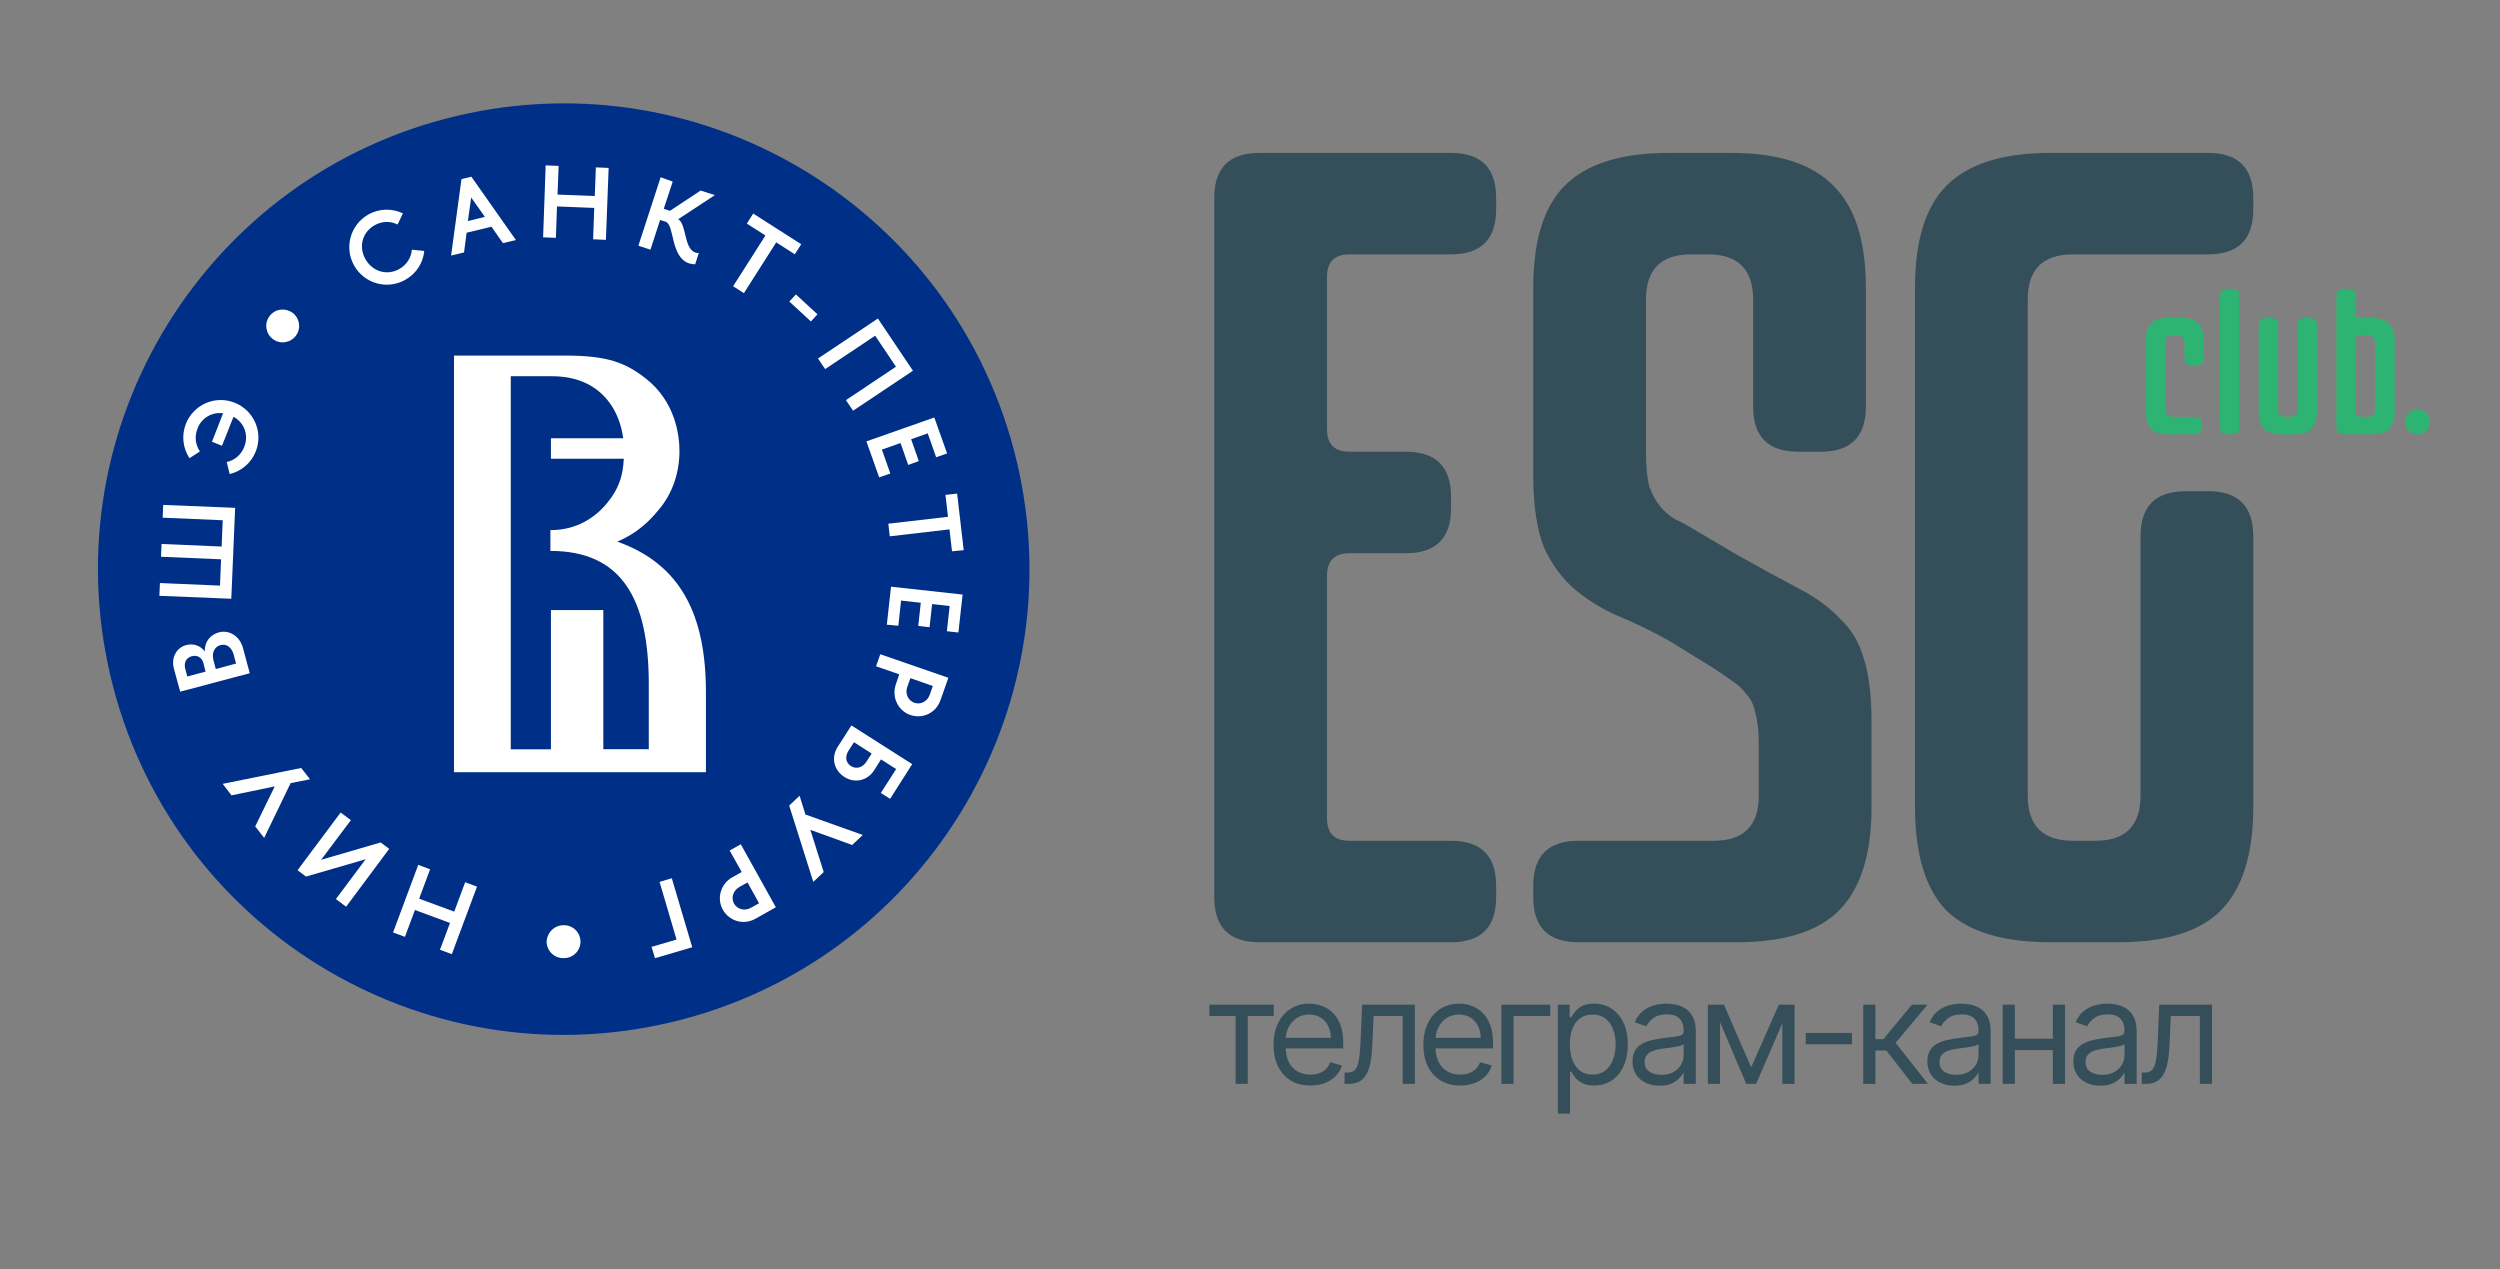
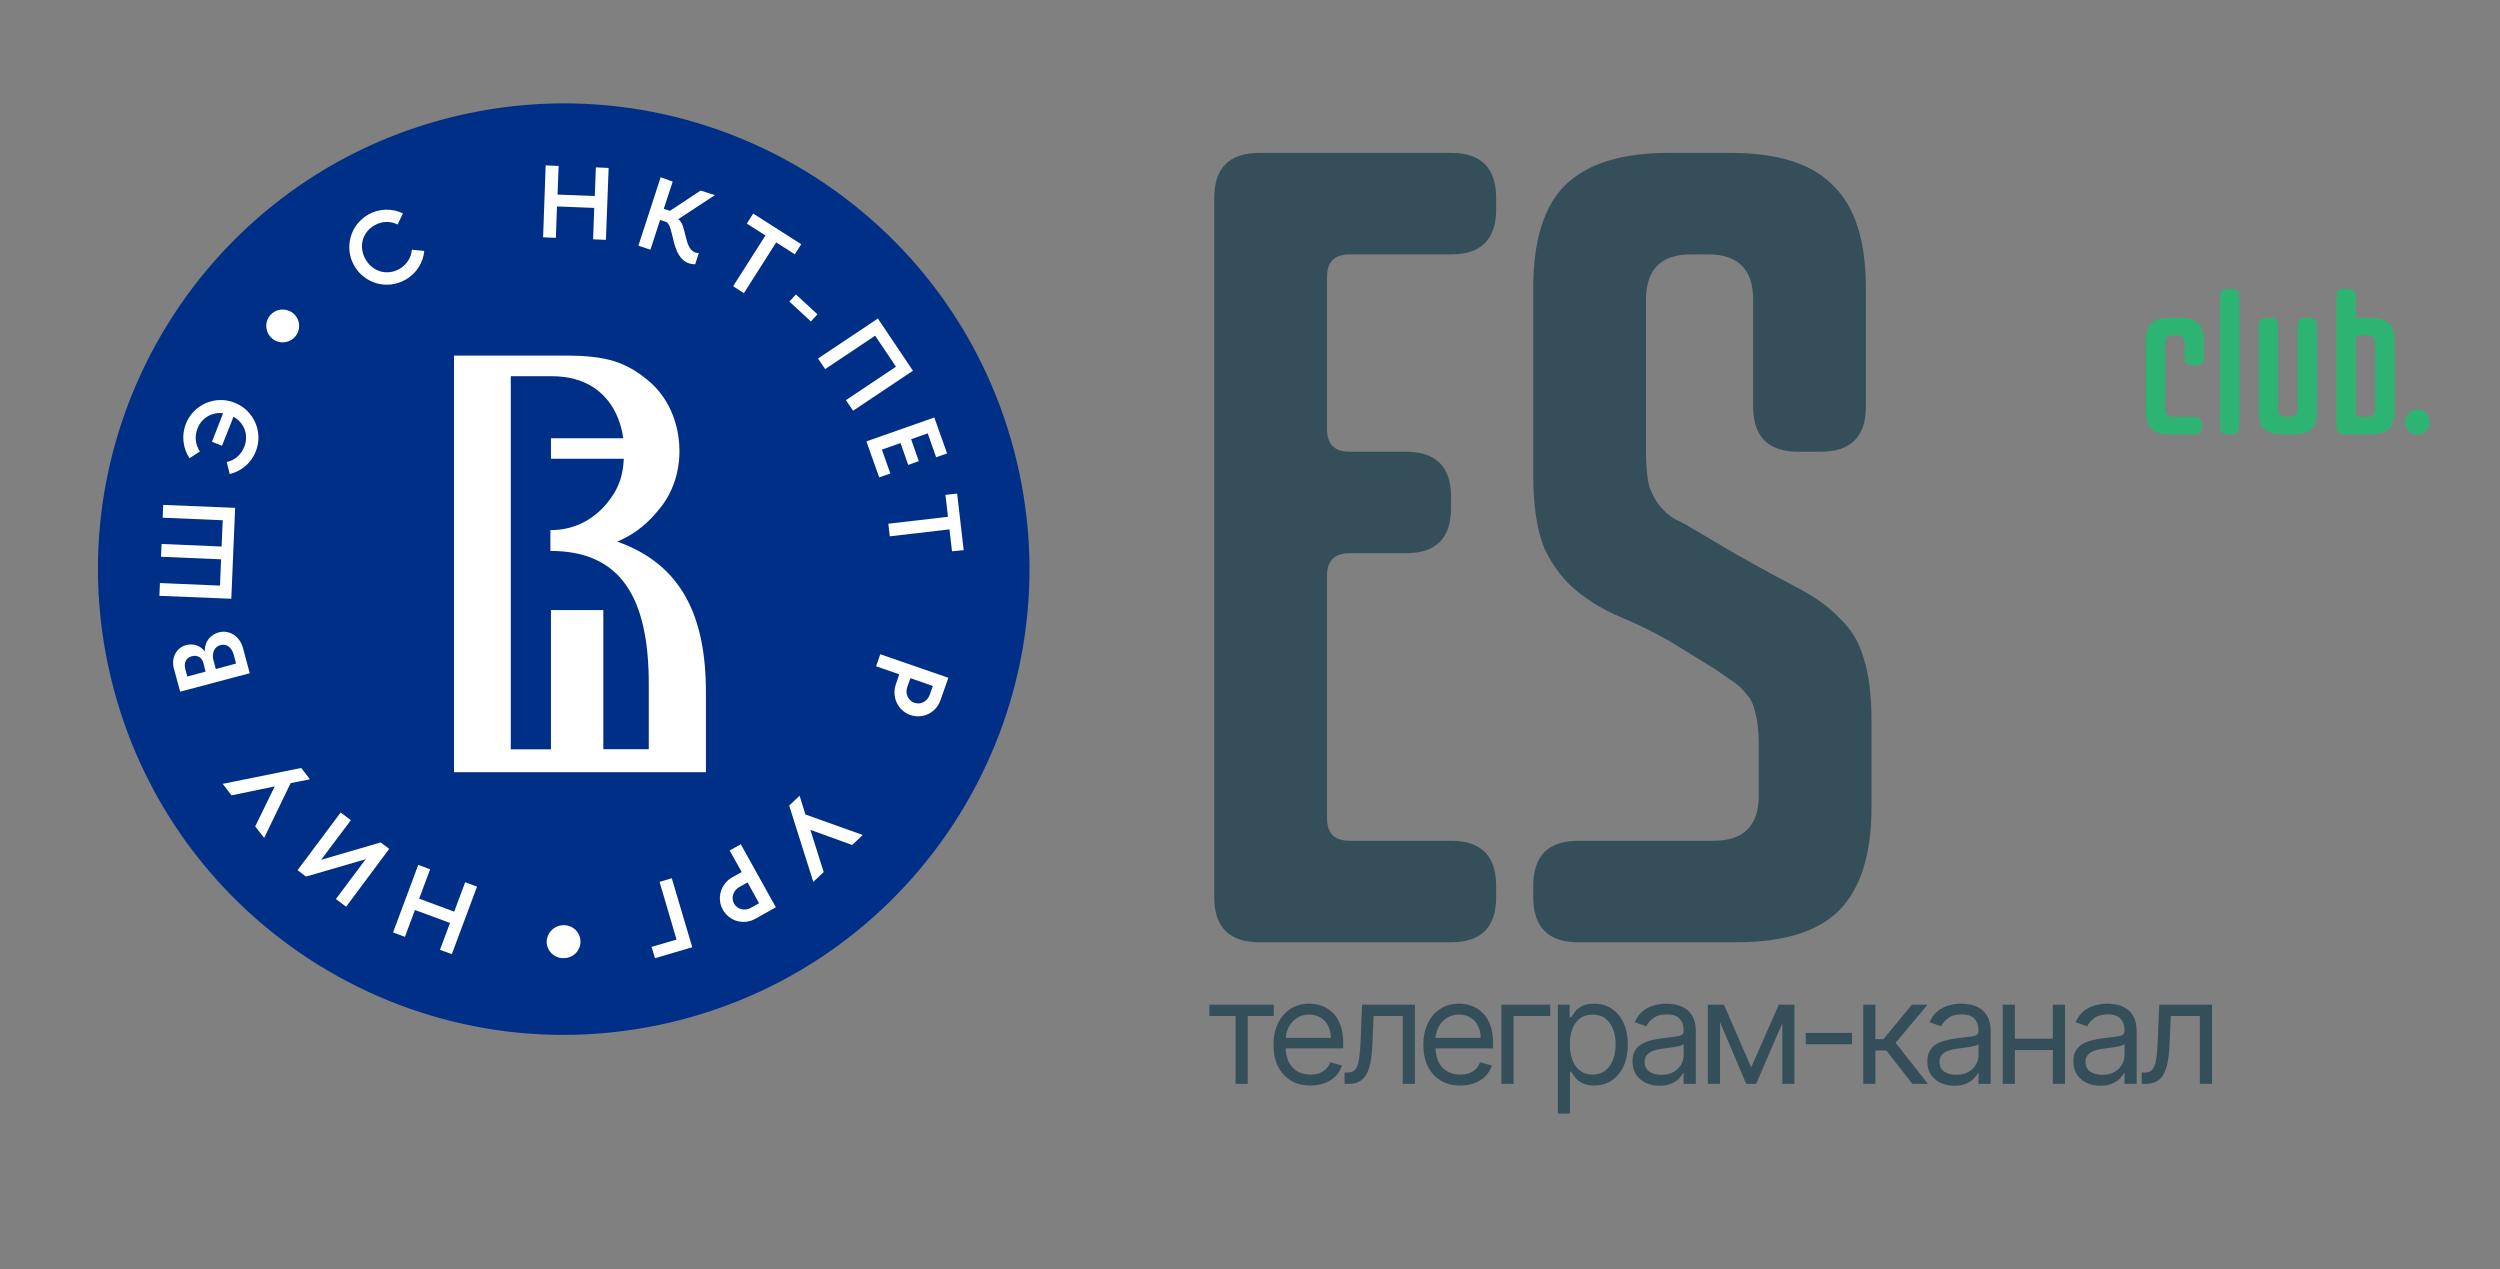
<svg xmlns="http://www.w3.org/2000/svg" width="459" height="233" viewBox="0 0 459 233" fill="none">
  <rect x="0" y="0" width="459" height="233" fill="#808080" stroke="none" />
  <path d="M123.145 187.702C169.1 176.851 197.557 130.801 186.706 84.846C175.854 38.891 129.804 10.434 83.849 21.285C37.894 32.136 9.437 78.187 20.288 124.141C31.14 170.096 77.19 198.553 123.145 187.702Z" fill="#002F87" />
  <path d="M119.117 137.547H110.772V112.008H101.153V137.581H93.779V69.073H101.354C104.203 69.073 108.493 69.71 111.543 73.464C113.118 75.374 114.09 77.922 114.425 80.469H101.153V84.223H114.526C114.459 85.597 114.291 87.038 113.721 88.546C113.285 89.753 112.582 90.993 111.543 92.267C109.431 94.881 106.012 97.328 101.119 97.328H101.052V101.149C114.056 101.149 119.117 109.796 119.117 125.615V137.547ZM129.608 127.09C129.608 113.047 125.083 103.595 113.319 99.439C117.039 97.897 119.285 95.585 120.76 93.808C123.609 90.557 124.748 86.569 124.748 82.782C124.748 79.732 123.91 73.665 118.548 69.476C114.861 66.627 111.643 65.286 103.867 65.286H99.946C99.812 65.286 99.711 65.286 99.544 65.286H83.356V141.77H129.608V127.09Z" fill="white" />
  <path d="M80.778 174.381L82.621 169.455L76.186 167.075L74.343 172.002L72.164 171.197L76.789 158.796L78.968 159.601L76.957 164.997L83.392 167.377L85.403 161.98L87.582 162.785L82.956 175.186L80.778 174.381Z" fill="white" />
  <path d="M63.548 166.472L61.671 165.064L67.134 157.757L56.175 160.941L54.633 159.768L62.543 149.177L64.42 150.585L58.956 157.858L69.883 154.674L71.458 155.847L63.548 166.472Z" fill="white" />
  <path d="M46.856 151.724L50.443 144.384L42.499 146.027L40.891 143.915L55.303 140.999L56.911 143.077L53.359 143.781L48.499 153.836L46.856 151.724Z" fill="white" />
  <path d="M31.911 122.699C31.408 120.722 32.413 118.912 34.156 118.443C35.497 118.074 36.838 118.543 37.608 119.616C37.541 117.672 38.748 116.499 40.189 116.097C42.133 115.594 44.044 116.834 44.613 118.979L45.853 123.604L33.084 126.99L31.911 122.699ZM37.743 123.303L37.34 121.728C37.072 120.689 36.201 120.219 35.195 120.487C34.123 120.789 33.721 121.728 34.022 122.867L34.391 124.208L37.743 123.303ZM43.34 121.828L42.904 120.186C42.569 118.946 41.664 118.108 40.457 118.443C39.351 118.745 38.849 119.918 39.184 121.191L39.62 122.834L43.34 121.828Z" fill="white" />
  <path d="M43.171 93.239L42.467 109.93L29.262 109.393L29.362 107.047L40.389 107.517L40.59 102.69L29.563 102.221L29.664 99.875L40.691 100.344L40.892 95.518L29.865 95.049L29.966 92.702L43.171 93.239Z" fill="white" />
  <path d="M38.916 81.106L40.96 75.877C39.016 75.609 37.039 76.648 36.268 78.659C35.665 80.167 35.899 81.709 36.704 82.882L34.793 84.122C33.587 82.312 33.285 79.966 34.123 77.821C35.531 74.268 39.519 72.525 43.072 73.933C46.624 75.341 48.367 79.329 46.96 82.882C46.122 85.027 44.278 86.535 42.167 87.038L41.63 84.826C43.038 84.524 44.245 83.552 44.848 82.044C45.719 79.832 44.815 77.586 42.871 76.514L40.759 81.843L38.916 81.106Z" fill="white" />
  <path d="M73 41.221C71.727 40.585 70.185 40.551 68.777 41.355C66.465 42.663 65.828 45.344 67.102 47.59C68.375 49.835 70.989 50.673 73.302 49.399C74.71 48.595 75.514 47.254 75.615 45.847L77.894 46.081C77.693 48.226 76.453 50.237 74.408 51.377C71.09 53.254 66.9 52.081 65.023 48.763C63.147 45.444 64.32 41.255 67.638 39.378C69.649 38.238 72.028 38.238 73.972 39.177L73 41.221Z" fill="white" />
-   <path d="M84.731 32.876L86.541 32.44L94.719 44.07L92.339 44.64L90.227 41.624L85.669 42.73L85.2 46.349L82.82 46.919L84.731 32.876ZM89.021 39.814L86.507 36.261L85.904 40.585L89.021 39.814Z" fill="white" />
  <path d="M102.564 30.463L102.363 35.725L109.2 35.993L109.401 30.731L111.747 30.831L111.244 44.037L108.898 43.936L109.099 38.171L102.262 37.903L102.061 43.668L99.715 43.568L100.184 30.362L102.564 30.463Z" fill="white" />
  <path d="M123.508 33.345L121.866 38.339L123.005 38.708L128.636 34.987L131.25 35.825L124.514 40.249C126.089 41.154 125.519 45.679 127.698 46.383C127.865 46.45 128.066 46.45 128.301 46.45L127.631 48.528C127.228 48.494 126.86 48.461 126.525 48.36C123.072 47.221 123.877 41.355 122.234 40.718L121.195 40.383L119.419 45.846L117.207 45.109L121.296 32.541L123.508 33.345Z" fill="white" />
  <path d="M145.93 46.685L142.511 44.506L136.579 53.824L134.602 52.55L140.534 43.232L137.115 41.054L138.288 39.21L147.103 44.841L145.93 46.685Z" fill="white" />
  <path d="M146.132 54.058L150.087 57.711L148.881 59.019L144.926 55.365L146.132 54.058Z" fill="white" />
  <path d="M167.616 68.068L156.623 75.408L155.315 73.464L164.499 67.331L160.678 61.633L151.495 67.766L150.188 65.822L161.181 58.482L167.616 68.068Z" fill="white" />
  <path d="M161.416 87.641L159.07 81.039L171.538 76.648L173.884 83.251L171.874 83.954L170.332 79.564L167.282 80.636L168.689 84.658L166.746 85.362L165.338 81.34L161.919 82.547L163.461 86.937L161.416 87.641Z" fill="white" />
  <path d="M174.791 101.215L174.322 97.194L163.362 98.467L163.094 96.154L174.054 94.881L173.584 90.859L175.729 90.624L176.936 101.014L174.791 101.215Z" fill="white" />
-   <path d="M162.824 114.689L163.595 107.718L176.733 109.159L175.963 116.13L173.851 115.896L174.354 111.27L171.136 110.902L170.667 115.158L168.589 114.924L169.058 110.667L165.438 110.265L164.936 114.89L162.824 114.689Z" fill="white" />
  <path d="M172.679 128.531C171.875 130.877 169.428 132.05 167.149 131.28C164.836 130.475 163.697 127.961 164.467 125.682L165.104 123.805L160.848 122.331L161.619 120.119L174.12 124.442L172.679 128.531ZM167.149 124.509L166.579 126.118C166.143 127.325 166.713 128.632 167.886 129.034C169.059 129.436 170.266 128.766 170.701 127.559L171.271 125.95L167.149 124.509Z" fill="white" />
-   <path d="M153.807 137.111L156.321 133.19L167.482 140.295L163.426 146.663L161.717 145.591L164.533 141.2L161.751 139.424L160.511 141.401C159.27 143.345 156.924 143.882 155.014 142.642C153.103 141.401 152.534 139.122 153.807 137.111ZM159.069 139.86L160.041 138.351L156.79 136.273L155.818 137.782C155.114 138.854 155.215 139.994 156.254 140.664C157.226 141.267 158.366 140.932 159.069 139.86Z" fill="white" />
  <path d="M156.458 155.143L148.782 152.361L151.229 160.104L149.319 161.913L144.895 147.904L146.805 146.094L147.877 149.546L158.402 153.3L156.458 155.143Z" fill="white" />
  <path d="M138.691 168.684C136.546 169.89 133.931 169.153 132.725 167.041C131.518 164.896 132.356 162.249 134.434 161.075L136.177 160.103L133.965 156.149L136.009 155.009L142.444 166.572L138.691 168.684ZM137.249 162.014L135.741 162.852C134.635 163.489 134.166 164.796 134.769 165.902C135.373 166.974 136.747 167.31 137.853 166.673L139.361 165.835L137.249 162.014Z" fill="white" />
  <path d="M119.621 173.845L124.213 172.505L121.096 161.913L123.341 161.243L127.095 173.912L120.258 175.923L119.621 173.845Z" fill="white" />
  <path d="M53.596 57.343C54.971 58.281 55.339 60.158 54.401 61.532C53.462 62.906 51.586 63.275 50.211 62.337C48.837 61.398 48.468 59.521 49.407 58.147C49.675 57.745 50.044 57.443 50.412 57.209C51.384 56.672 52.591 56.706 53.596 57.343Z" fill="white" />
  <path d="M103.066 169.89C103.1 169.89 103.1 169.89 103.133 169.89C103.167 169.89 103.167 169.89 103.2 169.89C104.843 169.689 106.351 170.862 106.552 172.538C106.753 174.18 105.58 175.689 103.904 175.89C103.871 175.89 103.837 175.89 103.804 175.89C103.77 175.89 103.77 175.89 103.737 175.89C102.094 176.091 100.586 174.884 100.385 173.242C100.385 173.175 100.385 173.108 100.352 173.041C100.352 171.466 101.491 170.091 103.066 169.89Z" fill="white" />
-   <path d="M413.703 148.155C413.703 156.851 411.702 163.2 407.699 167.203C403.834 171.068 397.554 173 388.858 173H376.436C367.74 173 361.391 171.068 357.388 167.203C353.523 163.2 351.591 156.851 351.591 148.155V52.915C351.591 44.219 353.523 37.939 357.388 34.074C361.391 30.071 367.74 28.07 376.436 28.07L405.422 28.07C410.943 28.07 413.703 30.831 413.703 36.352V38.422C413.703 43.943 410.943 46.704 405.422 46.704H380.577C375.055 46.704 372.295 49.465 372.295 54.986V146.084C372.295 151.606 375.055 154.366 380.577 154.366H384.717C390.239 154.366 392.999 151.606 392.999 146.084V98.465C392.999 92.943 395.76 90.183 401.281 90.183H405.422C410.943 90.183 413.703 92.943 413.703 98.465V148.155Z" fill="#354F5A" />
  <path d="M274.695 164.718C274.695 170.239 271.934 173 266.413 173H231.216C225.695 173 222.934 170.239 222.934 164.718L222.934 36.352C222.934 30.831 225.695 28.07 231.216 28.07L266.413 28.07C271.934 28.07 274.695 30.831 274.695 36.352V38.422C274.695 43.943 271.934 46.704 266.413 46.704H247.779C245.019 46.704 243.639 48.084 243.639 50.845V78.796C243.639 81.556 245.019 82.936 247.779 82.936L258.132 82.936C263.653 82.936 266.413 85.697 266.413 91.218V93.288C266.413 98.81 263.653 101.57 258.132 101.57L247.779 101.57C245.019 101.57 243.639 102.951 243.639 105.711L243.639 150.225C243.639 152.986 245.019 154.366 247.779 154.366H266.413C271.934 154.366 274.695 157.127 274.695 162.648V164.718Z" fill="#354F5A" />
  <path d="M289.782 173C284.261 173 281.501 170.239 281.501 164.718V162.648C281.501 157.127 284.261 154.366 289.782 154.366H314.627C320.149 154.366 322.909 151.606 322.909 146.084V136.768C322.909 134.283 322.702 132.351 322.288 130.97C322.012 129.452 321.46 128.279 320.632 127.451C319.942 126.484 319.044 125.656 317.94 124.966C316.974 124.276 315.87 123.517 314.627 122.689L306.553 117.72C303.378 115.925 300.272 114.407 297.236 113.165C294.337 111.922 291.715 110.335 289.368 108.403C287.022 106.47 285.089 103.917 283.571 100.742C282.191 97.429 281.501 92.874 281.501 87.077V52.915C281.501 44.219 283.433 37.939 287.298 34.074C291.301 30.071 297.65 28.07 306.346 28.07H317.733C326.429 28.07 332.709 30.071 336.574 34.074C340.577 37.939 342.578 44.219 342.578 52.915V74.655C342.578 80.176 339.818 82.936 334.296 82.936H330.156C324.634 82.936 321.874 80.176 321.874 74.655V54.986C321.874 49.465 319.113 46.704 313.592 46.704H310.487C304.965 46.704 302.205 49.465 302.205 54.986V82.936C302.205 85.697 302.412 87.836 302.826 89.355C303.378 90.873 304.068 92.115 304.896 93.082C305.725 94.048 306.622 94.807 307.588 95.359C308.554 95.773 309.589 96.325 310.694 97.015L318.768 101.777C323.185 104.262 326.981 106.332 330.156 107.989C333.33 109.645 335.884 111.508 337.816 113.579C339.887 115.511 341.336 117.927 342.164 120.825C343.13 123.724 343.613 127.658 343.613 132.627V148.155C343.613 156.851 341.612 163.2 337.609 167.203C333.744 171.068 327.464 173 318.768 173H289.782Z" fill="#354F5A" />
  <path d="M398.243 79.737C396.747 79.737 395.655 79.405 394.966 78.74C394.301 78.051 393.969 76.959 393.969 75.462V62.638C393.969 61.142 394.301 60.062 394.966 59.397C395.655 58.708 396.747 58.364 398.243 58.364H400.381C401.877 58.364 402.957 58.708 403.622 59.397C404.311 60.062 404.655 61.142 404.655 62.638V65.666C404.655 66.616 404.18 67.091 403.23 67.091H402.518C401.568 67.091 401.093 66.616 401.093 65.666V62.995C401.093 62.045 400.618 61.57 399.668 61.57H398.956C398.006 61.57 397.531 62.045 397.531 62.995V75.106C397.531 76.056 398.006 76.531 398.956 76.531H402.874C403.824 76.531 404.299 77.006 404.299 77.956V78.312C404.299 79.262 403.824 79.737 402.874 79.737H398.243ZM408.995 79.737C408.045 79.737 407.571 79.262 407.571 78.312V54.445C407.571 53.495 408.045 53.02 408.995 53.02H409.708C410.658 53.02 411.133 53.495 411.133 54.445V78.312C411.133 79.262 410.658 79.737 409.708 79.737H408.995ZM418.977 79.737C417.48 79.737 416.388 79.405 415.699 78.74C415.034 78.051 414.702 76.959 414.702 75.462V59.788C414.702 58.839 415.177 58.364 416.127 58.364H416.839C417.789 58.364 418.264 58.839 418.264 59.788V75.106C418.264 76.056 418.739 76.531 419.689 76.531H420.402C421.351 76.531 421.826 76.056 421.826 75.106V59.788C421.826 58.839 422.301 58.364 423.251 58.364H423.964C424.914 58.364 425.389 58.839 425.389 59.788V75.462C425.389 76.959 425.044 78.051 424.356 78.74C423.691 79.405 422.61 79.737 421.114 79.737H418.977ZM434.664 76.531C435.614 76.531 436.089 76.056 436.089 75.106V62.995C436.089 62.045 435.614 61.57 434.664 61.57H433.239C432.788 61.57 432.551 61.76 432.527 62.14V75.819C432.527 76.294 432.764 76.531 433.239 76.531H434.664ZM439.651 75.462C439.651 76.959 439.307 78.051 438.618 78.74C437.953 79.405 436.873 79.737 435.377 79.737H430.39C429.44 79.737 428.965 79.262 428.965 78.312V54.445C428.965 53.495 429.44 53.02 430.39 53.02H431.102C432.052 53.02 432.527 53.495 432.527 54.445V57.651C432.527 58.126 432.764 58.364 433.239 58.364H435.377C436.873 58.364 437.953 58.708 438.618 59.397C439.307 60.062 439.651 61.142 439.651 62.638V75.462Z" fill="#2EB472" />
  <circle cx="443.841" cy="77.472" r="2.29" fill="#2EB472" />
  <path d="M222.044 186.541V184.458H233.859V186.541H229.088V199H226.853V186.541H222.044ZM240.594 199.303C239.193 199.303 237.984 198.994 236.968 198.375C235.958 197.75 235.179 196.879 234.629 195.762C234.087 194.639 233.815 193.332 233.815 191.843C233.815 190.353 234.087 189.04 234.629 187.904C235.179 186.762 235.942 185.872 236.921 185.235C237.905 184.591 239.054 184.269 240.367 184.269C241.124 184.269 241.872 184.395 242.61 184.648C243.349 184.9 244.021 185.31 244.627 185.878C245.233 186.44 245.716 187.185 246.075 188.113C246.435 189.04 246.615 190.183 246.615 191.54V192.486H235.406V190.555H244.343C244.343 189.735 244.179 189.003 243.851 188.359C243.529 187.715 243.068 187.207 242.468 186.835C241.875 186.462 241.175 186.276 240.367 186.276C239.477 186.276 238.707 186.497 238.057 186.939C237.413 187.374 236.917 187.942 236.57 188.643C236.223 189.343 236.05 190.094 236.05 190.896V192.184C236.05 193.282 236.239 194.213 236.618 194.976C237.003 195.734 237.536 196.311 238.218 196.709C238.899 197.1 239.691 197.296 240.594 197.296C241.181 197.296 241.711 197.214 242.184 197.05C242.664 196.879 243.077 196.627 243.425 196.292C243.772 195.952 244.04 195.529 244.229 195.024L246.388 195.63C246.161 196.362 245.779 197.006 245.242 197.561C244.706 198.11 244.043 198.539 243.254 198.849C242.465 199.151 241.578 199.303 240.594 199.303ZM246.86 199V196.917H247.39C247.826 196.917 248.189 196.832 248.479 196.662C248.769 196.485 249.003 196.179 249.18 195.743C249.363 195.301 249.501 194.689 249.596 193.907C249.697 193.118 249.77 192.114 249.814 190.896L250.079 184.458H259.774V199H257.539V186.541H252.2L251.972 191.729C251.922 192.922 251.815 193.973 251.651 194.882C251.493 195.784 251.25 196.542 250.922 197.154C250.6 197.766 250.171 198.227 249.634 198.536C249.098 198.845 248.425 199 247.617 199H246.86ZM268.104 199.303C266.702 199.303 265.494 198.994 264.478 198.375C263.468 197.75 262.688 196.879 262.139 195.762C261.596 194.639 261.325 193.332 261.325 191.843C261.325 190.353 261.596 189.04 262.139 187.904C262.688 186.762 263.452 185.872 264.43 185.235C265.415 184.591 266.564 184.269 267.876 184.269C268.634 184.269 269.382 184.395 270.12 184.648C270.859 184.9 271.531 185.31 272.137 185.878C272.743 186.44 273.225 187.185 273.585 188.113C273.945 189.04 274.125 190.183 274.125 191.54V192.486H262.916V190.555H271.853C271.853 189.735 271.689 189.003 271.36 188.359C271.038 187.715 270.578 187.207 269.978 186.835C269.385 186.462 268.684 186.276 267.876 186.276C266.986 186.276 266.216 186.497 265.566 186.939C264.923 187.374 264.427 187.942 264.08 188.643C263.733 189.343 263.559 190.094 263.559 190.896V192.184C263.559 193.282 263.749 194.213 264.127 194.976C264.512 195.734 265.046 196.311 265.727 196.709C266.409 197.1 267.201 197.296 268.104 197.296C268.691 197.296 269.221 197.214 269.694 197.05C270.174 196.879 270.587 196.627 270.934 196.292C271.281 195.952 271.55 195.529 271.739 195.024L273.898 195.63C273.67 196.362 273.289 197.006 272.752 197.561C272.216 198.11 271.553 198.539 270.764 198.849C269.975 199.151 269.088 199.303 268.104 199.303ZM284.632 184.458V186.541H277.892V199H275.657V184.458H284.632ZM286.028 204.453V184.458H288.186V186.768H288.451C288.615 186.516 288.843 186.194 289.133 185.803C289.43 185.405 289.852 185.052 290.402 184.742C290.957 184.427 291.708 184.269 292.655 184.269C293.879 184.269 294.958 184.575 295.893 185.187C296.827 185.799 297.556 186.667 298.08 187.791C298.603 188.914 298.865 190.24 298.865 191.767C298.865 193.307 298.603 194.642 298.08 195.772C297.556 196.895 296.83 197.766 295.902 198.385C294.974 198.997 293.904 199.303 292.693 199.303C291.759 199.303 291.011 199.148 290.449 198.839C289.887 198.523 289.455 198.167 289.152 197.769C288.849 197.365 288.615 197.031 288.451 196.766H288.262V204.453H286.028ZM288.224 191.729C288.224 192.827 288.385 193.796 288.707 194.636C289.029 195.469 289.499 196.122 290.118 196.595C290.736 197.062 291.493 197.296 292.39 197.296C293.324 197.296 294.103 197.05 294.728 196.557C295.359 196.059 295.833 195.39 296.148 194.55C296.47 193.705 296.631 192.764 296.631 191.729C296.631 190.707 296.473 189.785 296.158 188.965C295.848 188.138 295.378 187.485 294.747 187.005C294.122 186.519 293.336 186.276 292.39 186.276C291.481 186.276 290.717 186.506 290.099 186.967C289.48 187.421 289.013 188.059 288.697 188.879C288.382 189.694 288.224 190.644 288.224 191.729ZM304.687 199.341C303.765 199.341 302.929 199.167 302.178 198.82C301.427 198.467 300.83 197.959 300.388 197.296C299.947 196.627 299.726 195.819 299.726 194.872C299.726 194.039 299.89 193.364 300.218 192.846C300.546 192.322 300.985 191.912 301.534 191.616C302.083 191.319 302.689 191.098 303.352 190.953C304.021 190.801 304.693 190.681 305.368 190.593C306.252 190.479 306.968 190.394 307.517 190.337C308.073 190.274 308.477 190.17 308.729 190.025C308.988 189.88 309.117 189.627 309.117 189.268V189.192C309.117 188.258 308.862 187.532 308.35 187.014C307.846 186.497 307.079 186.238 306.05 186.238C304.983 186.238 304.147 186.472 303.541 186.939C302.935 187.406 302.509 187.904 302.263 188.434L300.142 187.677C300.521 186.793 301.026 186.106 301.657 185.613C302.295 185.115 302.989 184.767 303.74 184.572C304.497 184.37 305.242 184.269 305.974 184.269C306.441 184.269 306.978 184.326 307.584 184.439C308.196 184.547 308.786 184.771 309.354 185.111C309.928 185.452 310.405 185.967 310.784 186.655C311.162 187.343 311.352 188.264 311.352 189.419V199H309.117V197.031H309.004C308.852 197.346 308.6 197.684 308.246 198.044C307.893 198.404 307.423 198.71 306.836 198.962C306.249 199.215 305.532 199.341 304.687 199.341ZM305.027 197.334C305.911 197.334 306.656 197.16 307.262 196.813C307.874 196.466 308.335 196.018 308.644 195.469C308.96 194.92 309.117 194.342 309.117 193.736V191.691C309.023 191.805 308.814 191.909 308.492 192.004C308.177 192.092 307.811 192.171 307.394 192.24C306.984 192.303 306.583 192.36 306.192 192.411C305.807 192.455 305.494 192.493 305.255 192.524C304.674 192.6 304.131 192.723 303.626 192.894C303.128 193.058 302.724 193.307 302.414 193.642C302.111 193.97 301.96 194.418 301.96 194.986C301.96 195.762 302.247 196.349 302.822 196.747C303.402 197.138 304.137 197.334 305.027 197.334ZM321.516 195.97L326.59 184.458H328.711L322.425 199H320.607L314.434 184.458H316.517L321.516 195.97ZM315.798 184.458V199H313.563V184.458H315.798ZM327.234 199V184.458H329.468V199H327.234ZM340.023 189.646V191.729H331.541V189.646H340.023ZM342.089 199V184.458H344.323V190.782H345.8L351.026 184.458H353.904L348.034 191.464L353.979 199H351.101L346.33 192.865H344.323V199H342.089ZM358.821 199.341C357.899 199.341 357.063 199.167 356.312 198.82C355.561 198.467 354.964 197.959 354.523 197.296C354.081 196.627 353.86 195.819 353.86 194.872C353.86 194.039 354.024 193.364 354.352 192.846C354.68 192.322 355.119 191.912 355.668 191.616C356.217 191.319 356.823 191.098 357.486 190.953C358.155 190.801 358.827 190.681 359.502 190.593C360.386 190.479 361.102 190.394 361.652 190.337C362.207 190.274 362.611 190.17 362.863 190.025C363.122 189.88 363.252 189.627 363.252 189.268V189.192C363.252 188.258 362.996 187.532 362.485 187.014C361.98 186.497 361.213 186.238 360.184 186.238C359.117 186.238 358.281 186.472 357.675 186.939C357.069 187.406 356.643 187.904 356.397 188.434L354.277 187.677C354.655 186.793 355.16 186.106 355.791 185.613C356.429 185.115 357.123 184.767 357.874 184.572C358.631 184.37 359.376 184.269 360.108 184.269C360.575 184.269 361.112 184.326 361.718 184.439C362.33 184.547 362.92 184.771 363.488 185.111C364.063 185.452 364.539 185.967 364.918 186.655C365.296 187.343 365.486 188.264 365.486 189.419V199H363.252V197.031H363.138C362.986 197.346 362.734 197.684 362.381 198.044C362.027 198.404 361.557 198.71 360.97 198.962C360.383 199.215 359.667 199.341 358.821 199.341ZM359.162 197.334C360.045 197.334 360.79 197.16 361.396 196.813C362.008 196.466 362.469 196.018 362.778 195.469C363.094 194.92 363.252 194.342 363.252 193.736V191.691C363.157 191.805 362.949 191.909 362.627 192.004C362.311 192.092 361.945 192.171 361.528 192.24C361.118 192.303 360.717 192.36 360.326 192.411C359.941 192.455 359.629 192.493 359.389 192.524C358.808 192.6 358.265 192.723 357.76 192.894C357.262 193.058 356.858 193.307 356.549 193.642C356.246 193.97 356.094 194.418 356.094 194.986C356.094 195.762 356.381 196.349 356.956 196.747C357.536 197.138 358.272 197.334 359.162 197.334ZM377.43 190.707V192.789H369.402V190.707H377.43ZM369.932 184.458V199H367.698V184.458H369.932ZM379.134 184.458V199H376.9V184.458H379.134ZM385.628 199.341C384.706 199.341 383.87 199.167 383.119 198.82C382.368 198.467 381.771 197.959 381.329 197.296C380.888 196.627 380.667 195.819 380.667 194.872C380.667 194.039 380.831 193.364 381.159 192.846C381.487 192.322 381.926 191.912 382.475 191.616C383.024 191.319 383.63 191.098 384.293 190.953C384.962 190.801 385.634 190.681 386.309 190.593C387.193 190.479 387.909 190.394 388.458 190.337C389.014 190.274 389.418 190.17 389.67 190.025C389.929 189.88 390.058 189.627 390.058 189.268V189.192C390.058 188.258 389.803 187.532 389.291 187.014C388.787 186.497 388.02 186.238 386.991 186.238C385.924 186.238 385.088 186.472 384.482 186.939C383.876 187.406 383.45 187.904 383.204 188.434L381.083 187.677C381.462 186.793 381.967 186.106 382.598 185.613C383.236 185.115 383.93 184.767 384.681 184.572C385.438 184.37 386.183 184.269 386.915 184.269C387.382 184.269 387.919 184.326 388.525 184.439C389.137 184.547 389.727 184.771 390.295 185.111C390.869 185.452 391.346 185.967 391.725 186.655C392.103 187.343 392.293 188.264 392.293 189.419V199H390.058V197.031H389.945C389.793 197.346 389.541 197.684 389.187 198.044C388.834 198.404 388.364 198.71 387.777 198.962C387.19 199.215 386.473 199.341 385.628 199.341ZM385.968 197.334C386.852 197.334 387.597 197.16 388.203 196.813C388.815 196.466 389.276 196.018 389.585 195.469C389.901 194.92 390.058 194.342 390.058 193.736V191.691C389.964 191.805 389.755 191.909 389.433 192.004C389.118 192.092 388.752 192.171 388.335 192.24C387.925 192.303 387.524 192.36 387.133 192.411C386.748 192.455 386.435 192.493 386.196 192.524C385.615 192.6 385.072 192.723 384.567 192.894C384.069 193.058 383.665 193.307 383.355 193.642C383.052 193.97 382.901 194.418 382.901 194.986C382.901 195.762 383.188 196.349 383.763 196.747C384.343 197.138 385.078 197.334 385.968 197.334ZM393.217 199V196.917H393.747C394.183 196.917 394.545 196.832 394.836 196.662C395.126 196.485 395.36 196.179 395.536 195.743C395.719 195.301 395.858 194.689 395.953 193.907C396.054 193.118 396.126 192.114 396.171 190.896L396.436 184.458H406.13V199H403.896V186.541H398.556L398.329 191.729C398.279 192.922 398.171 193.973 398.007 194.882C397.85 195.784 397.607 196.542 397.278 197.154C396.956 197.766 396.527 198.227 395.991 198.536C395.454 198.845 394.782 199 393.974 199H393.217Z" fill="#354F5A" />
</svg>